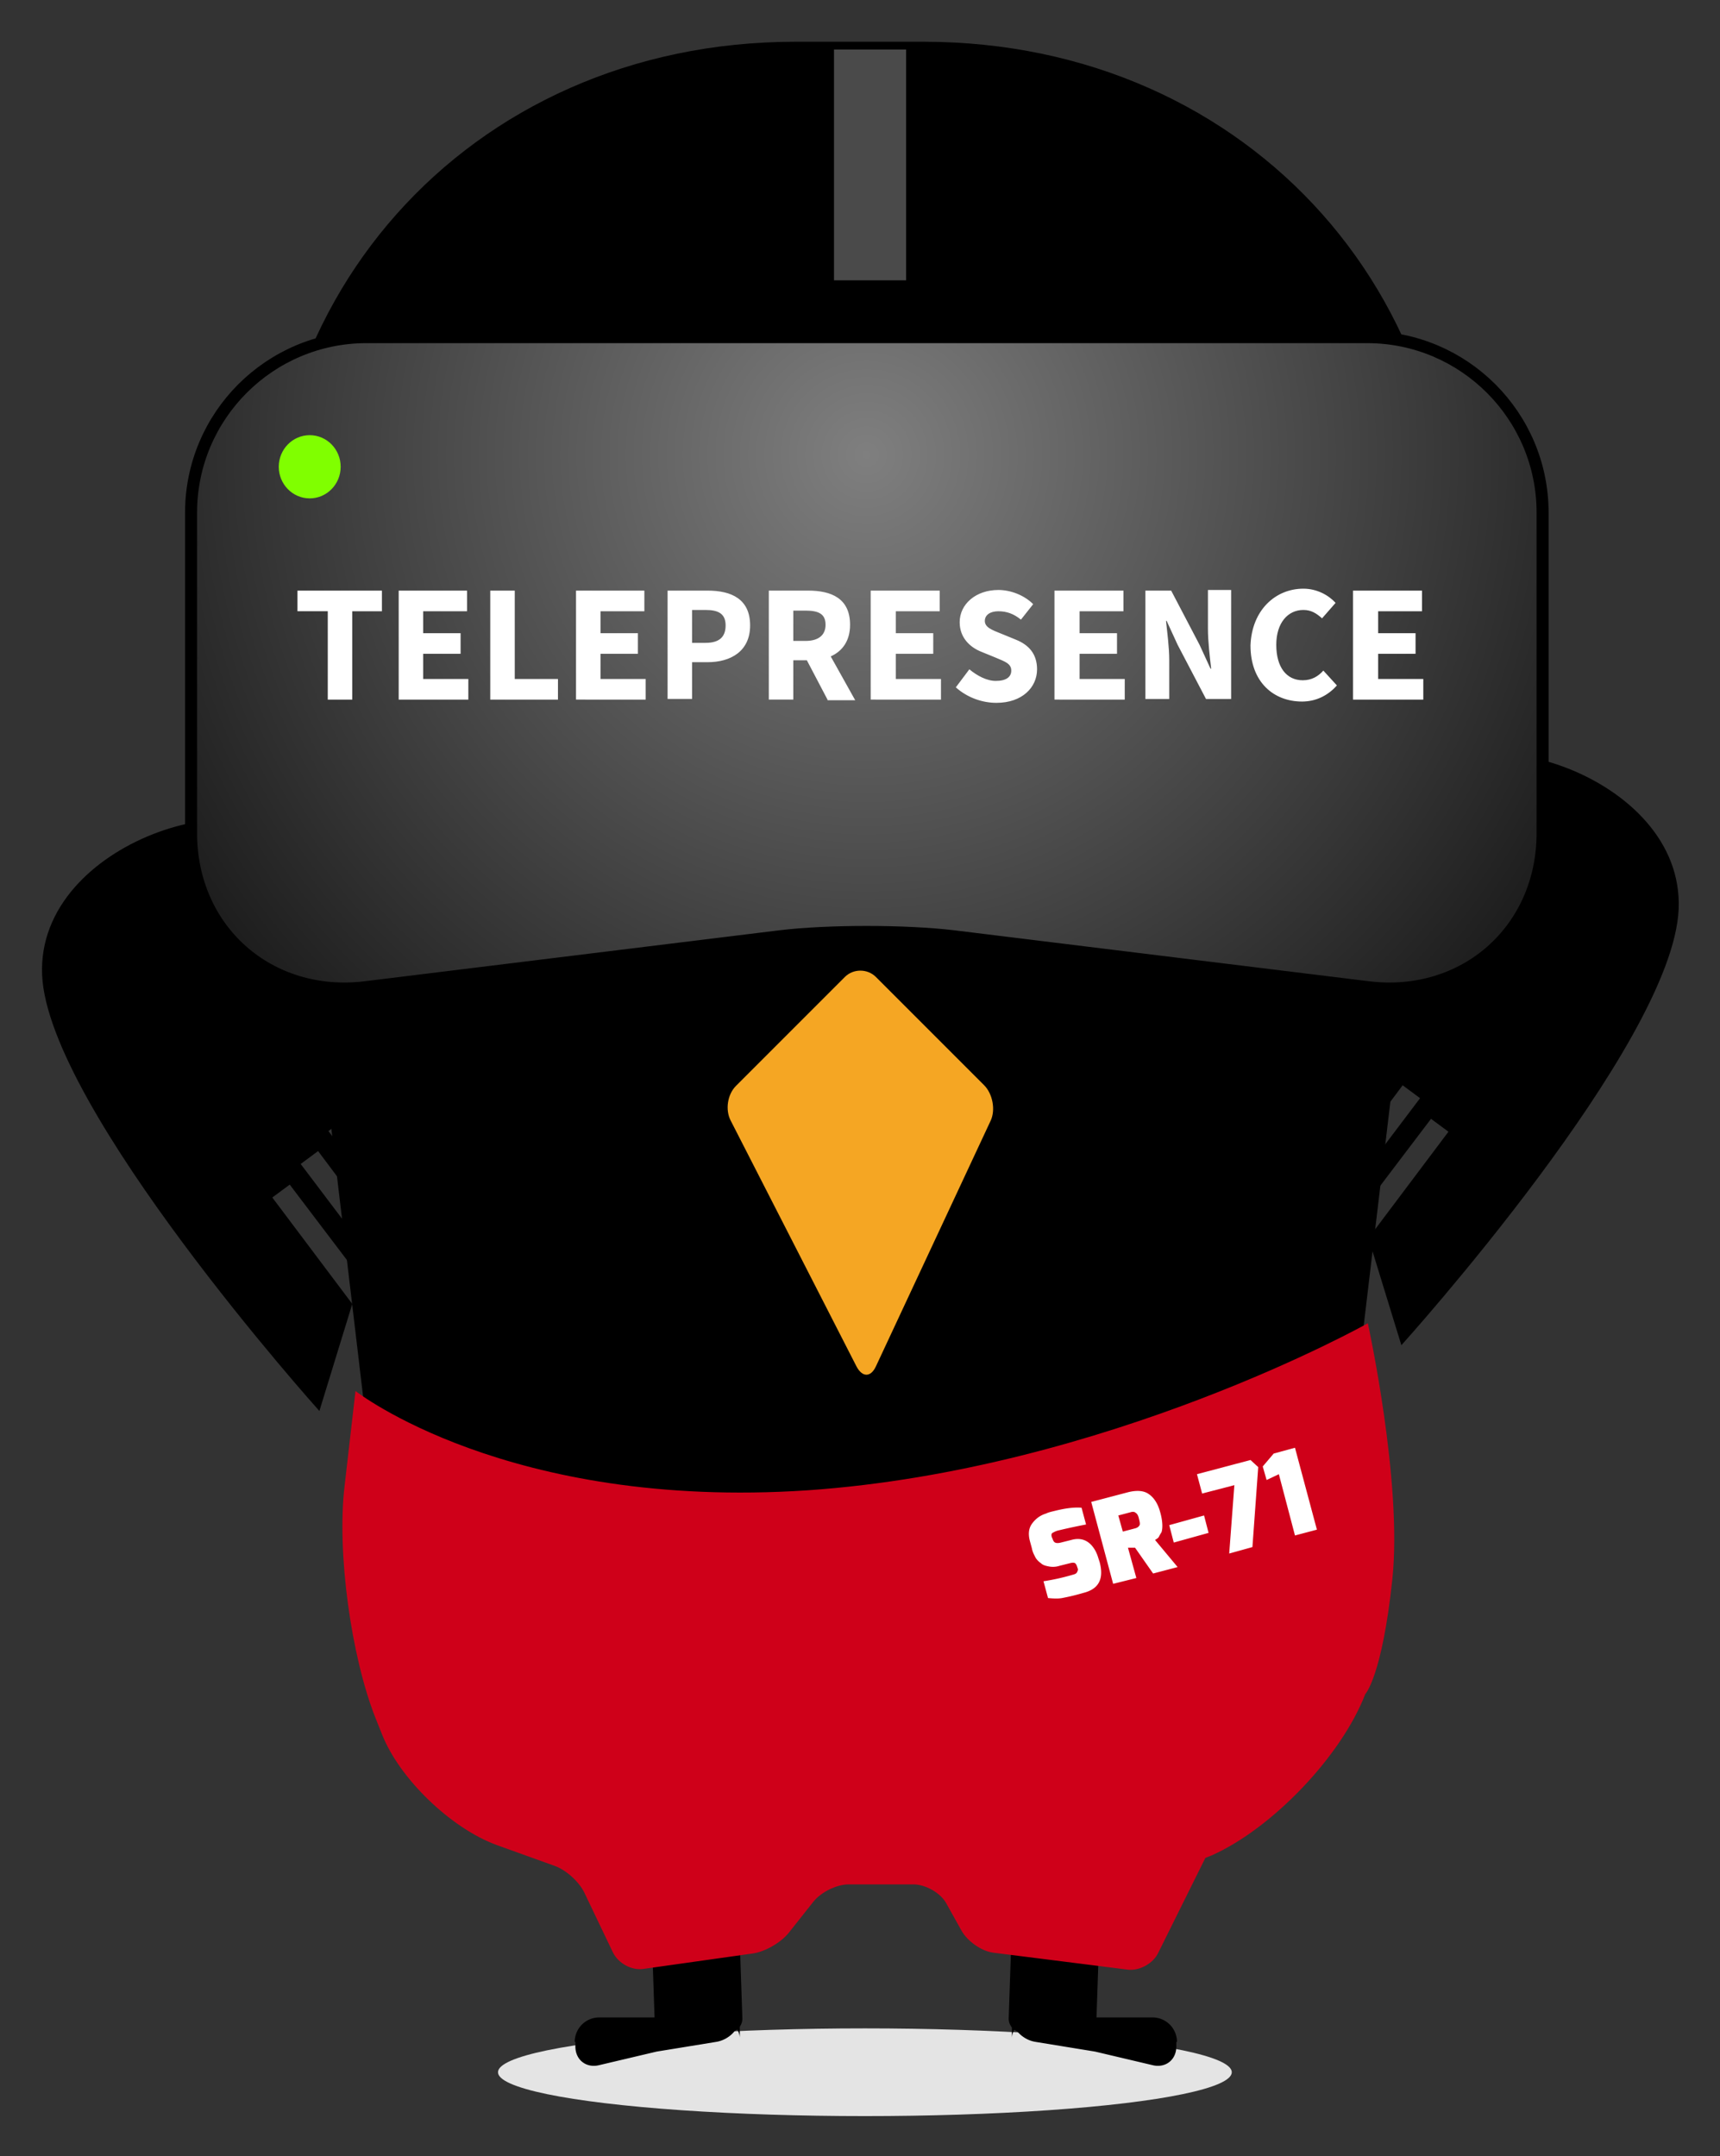
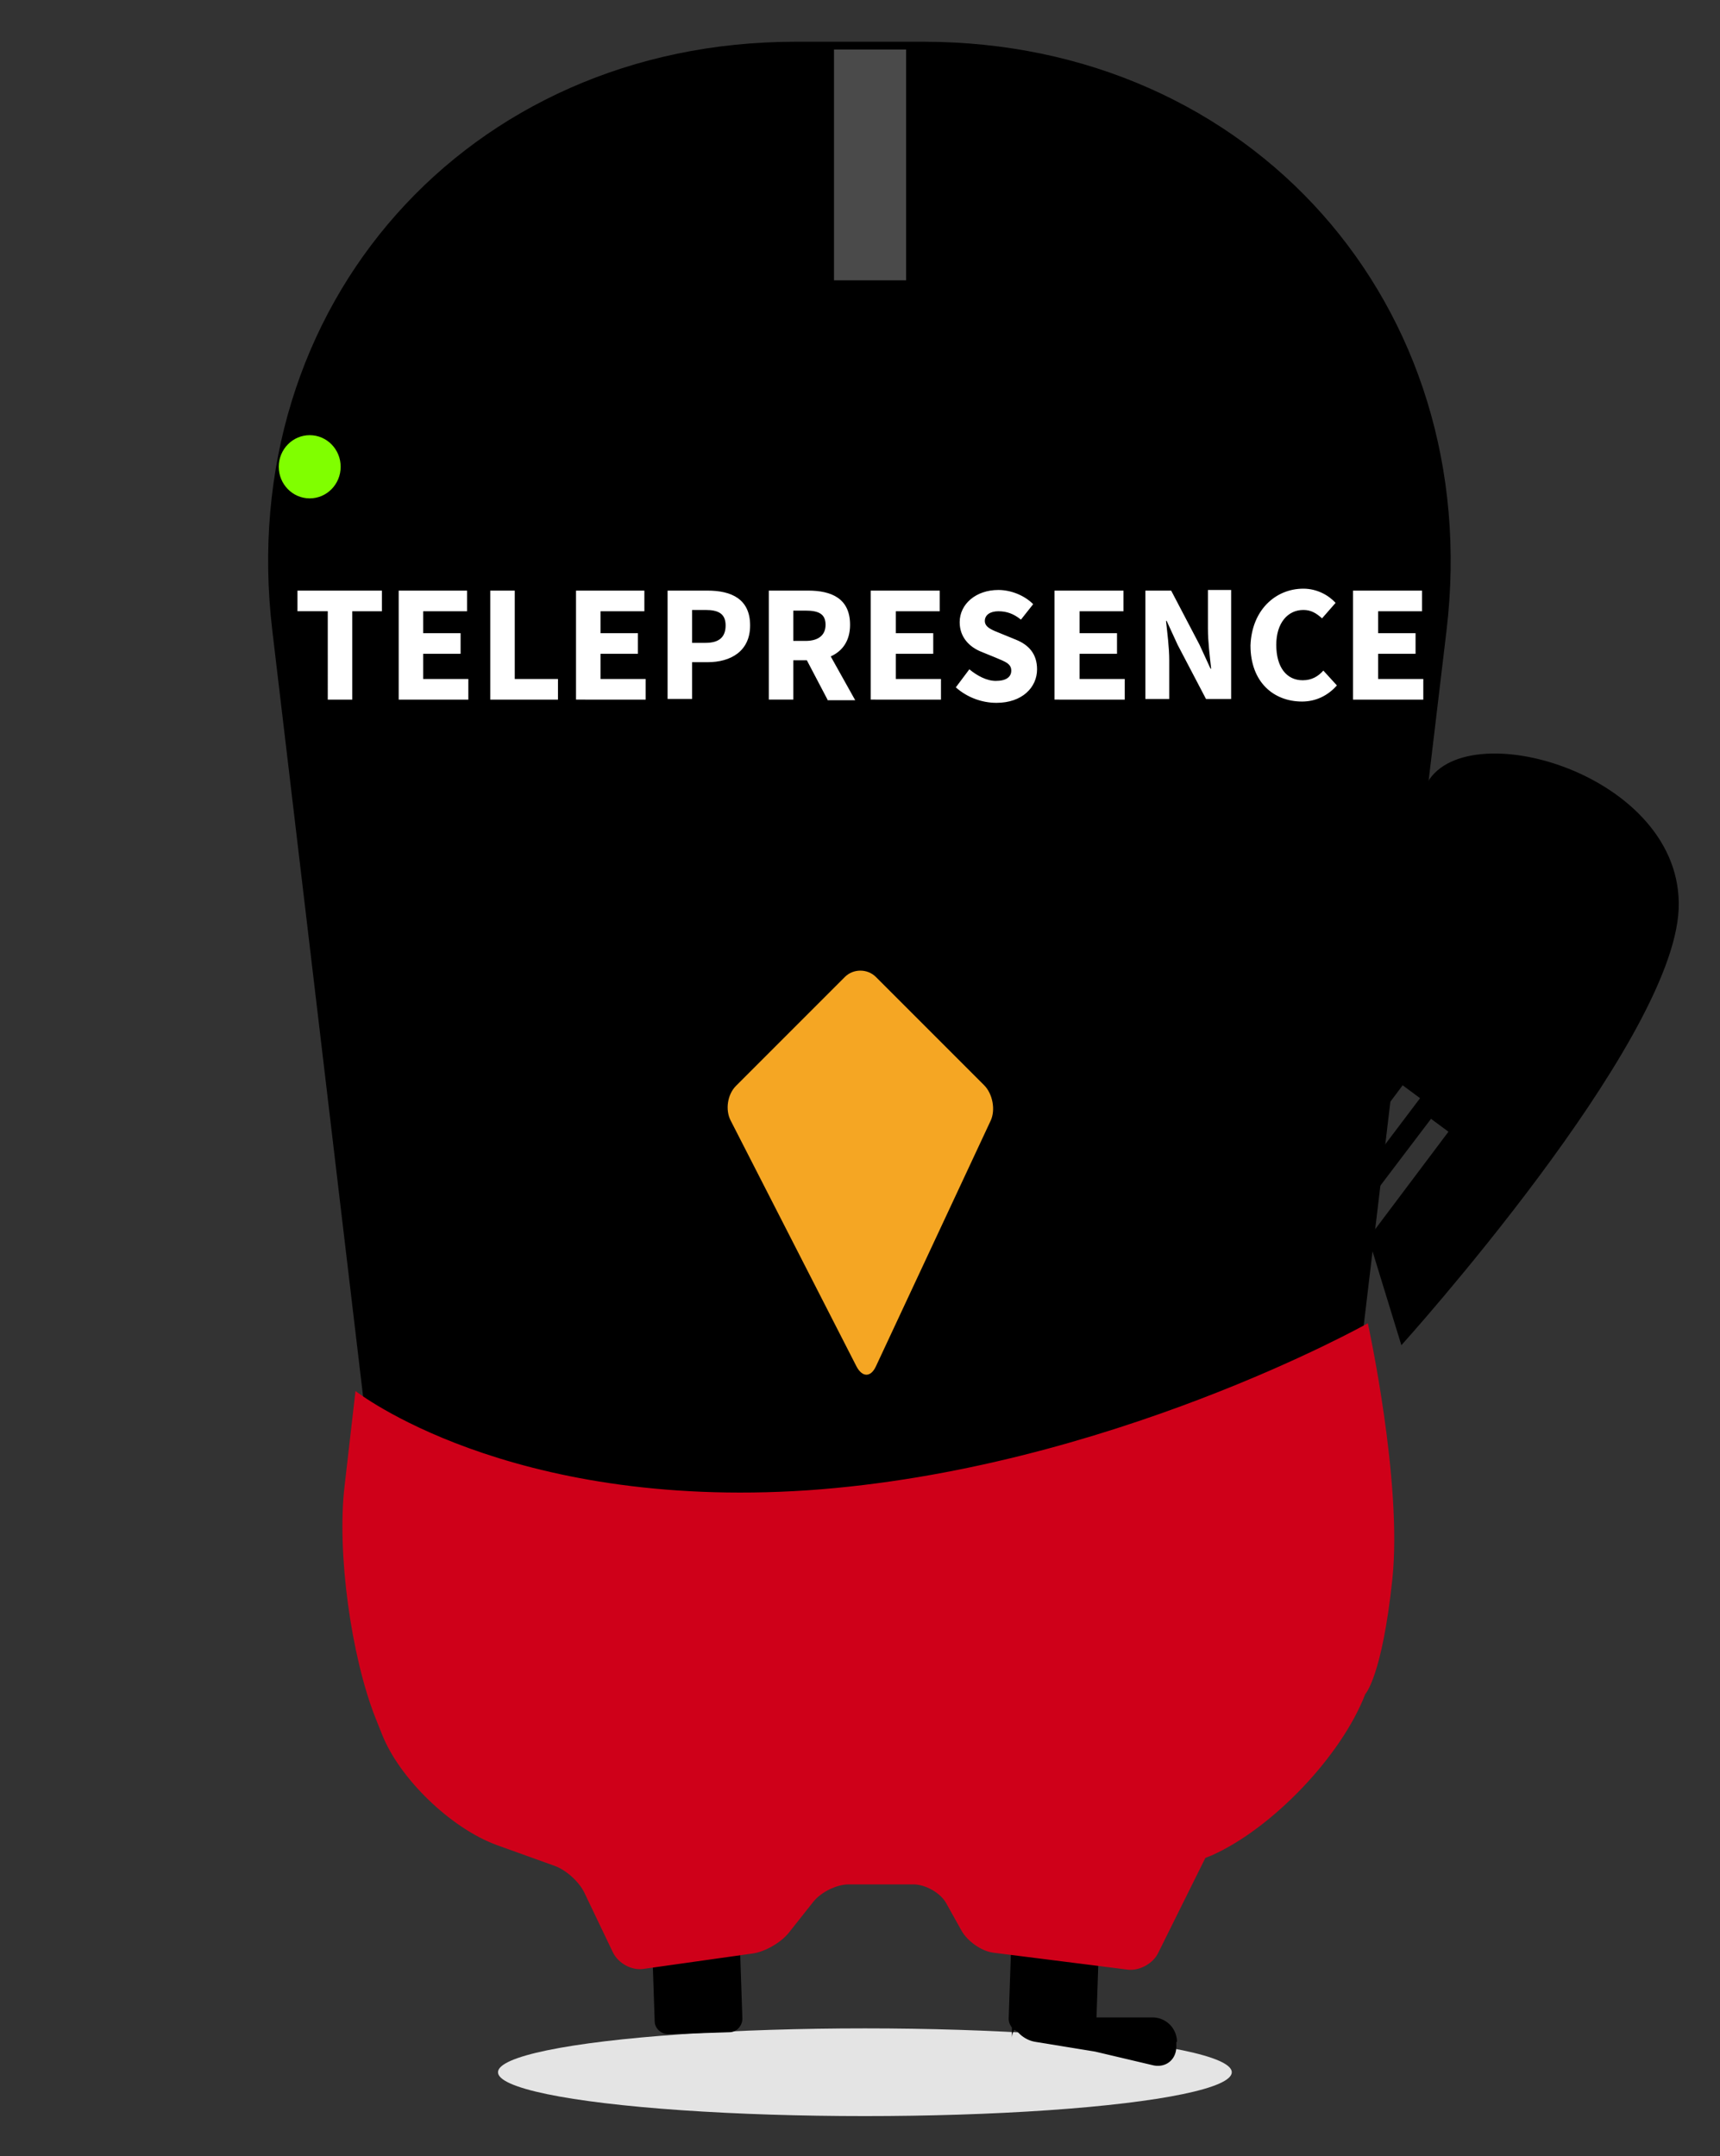
<svg xmlns="http://www.w3.org/2000/svg" role="img" viewBox="34.85 -0.15 286.30 358.80">
  <rect x="34.85" y="-0.15" width="286.30" height="358.80" fill="#333333" stroke="none" />
  <style>svg {enable-background:new 0 0 360 360}</style>
  <style>.st5{fill:#fff}</style>
  <ellipse id="Oval-8-Copy-10" cx="178.814" cy="344.702" fill="#e4e4e4" rx="61.071" ry="7.298" />
-   <path id="Combined-Shape-Copy-13" d="M93.487 216.843l-13.31-17.71 2.899-2.146 11.806 15.563 1.288-4.079-11.27-14.919 2.898-2.146 9.66 12.88 1.288-4.08-9.23-12.127 2.897-2.147 7.62 10.089 5.367-17.065s-17.816-30.16-21.466-37.459c-6.01-12.45-43.04-1.932-42.073 20.608.966 22.217 46.152 72.555 46.152 72.555l5.474-17.817z" />
  <path id="Combined-Shape-Copy-14" d="M262.639 205.895l13.309-17.71-2.898-2.146-11.806 15.563-1.288-4.078 11.27-14.92-2.899-2.146-9.66 12.88-1.287-4.079 9.23-12.128-2.898-2.147-7.62 10.09-5.367-17.066s17.817-30.16 21.466-37.458c6.01-12.45 43.04-1.932 42.074 20.607s-46.152 72.555-46.152 72.555l-5.474-17.817z" />
  <g id="Group-12-Copy-8" transform="translate(60 164)">
    <path id="Line-Copy-18" d="M85.112 144.531c-1.18 0-2.146 1.074-2.146 2.254l.858 25.437c0 1.181 1.074 2.147 2.254 2.147l10.197-.322c1.18 0 2.146-1.073 2.146-2.254l-.858-25.437c0-1.18-1.074-2.147-2.254-2.147l-10.197.322z" />
-     <path id="Rectangle-7-Copy-15" d="M70.516 175.657a4.077 4.077 0 0 1 4.078-4.078h19.32c2.253 0 4.078 1.824 4.078 3.434v-3.434c0 1.931-1.825 3.756-3.971 4.078l-9.875 1.61-9.552 2.254c-2.147.537-3.971-.859-3.971-3.113v-.75h-.107z" />
  </g>
  <g id="Group-12-Copy-9" transform="matrix(-1 0 0 1 115 164)">
    <path id="Line-Copy-18_1_" d="M-101.058 144.531c-1.18 0-2.146 1.074-2.146 2.254l.858 25.437c0 1.181 1.074 2.147 2.254 2.147l10.197-.322c1.18 0 2.146-1.073 2.146-2.254l-.858-25.437c0-1.18-1.074-2.147-2.254-2.147l-10.197.322z" />
    <path id="Rectangle-7-Copy-15_1_" d="M-115.762 175.657a4.077 4.077 0 0 1 4.079-4.078h19.32c2.253 0 4.078 1.824 4.078 3.434v-3.434c0 1.931-1.825 3.756-3.972 4.078l-9.874 1.61-9.552 2.254c-2.147.537-3.972-.859-3.972-3.113v-.75h-.107z" />
  </g>
  <path id="Rectangle-2-Copy-16" d="M80.178 104.79c-6.44-54.094 32.52-97.992 87.044-97.992h21.36c54.523 0 93.484 43.898 87.044 97.992l-20.07 168.401c-2.577 22.003-22.648 39.82-44.865 39.82h-65.686c-22.11 0-42.18-17.817-44.864-39.82l-19.963-168.4z" />
  <path id="Line-Copy-3" fill="none" stroke="#4a4a4a" stroke-linecap="square" stroke-width="12" d="M179.673 40.5V14.096" />
  <g id="Group-2-Copy" transform="translate(0 23)">
    <radialGradient id="Shape_1_" cx="-754.846" cy="488.715" r="2.903" gradientTransform="matrix(-38.729 45.1 -45.1 -38.729 -7014.062 53023.762)" gradientUnits="userSpaceOnUse">
      <stop offset="0" stop-color="#7f7f7f" />
      <stop offset="1" />
    </radialGradient>
-     <path id="Shape" fill="url(#Shape_1_)" stroke="#000" stroke-width="2" d="M95.848 32.955c-16.1 0-29.194 13.094-29.194 29.194v53.343c0 16.1 12.987 27.584 28.98 25.652l69.013-8.48c7.942-.965 20.929-.965 28.979 0l69.013 8.48c15.992 1.932 28.98-9.552 28.98-25.652V62.15c0-16.1-13.095-29.194-29.195-29.194H95.848z" />
    <ellipse id="Oval-9" cx="86.403" cy="54.529" fill="#80ff00" rx="5.152" ry="5.259" />
  </g>
  <path id="Rectangle-2-Copy-17" fill="#cf0019" d="M94.023 231.333s25.223 19.856 75.239 16.528c49.908-3.434 93.27-27.798 93.27-27.798s5.795 26.403 4.078 42.61c-1.717 16.207-4.508 19.105-4.508 19.105-3.971 10.303-15.455 22.324-25.544 26.832l-1.074.43-7.835 15.777c-.858 1.825-3.22 3.113-5.259 2.79l-22.11-2.79c-2.04-.215-4.4-1.932-5.366-3.65l-2.576-4.614c-.966-1.718-3.435-3.113-5.474-3.113H176.13c-2.04 0-4.615 1.288-5.903 2.898l-4.079 5.152c-1.288 1.61-3.864 3.113-5.903 3.435L142 327.5c-2.04.322-4.293-.966-5.152-2.79l-4.723-9.875c-.858-1.824-3.112-3.863-5.044-4.507l-9.552-3.435c-7.62-2.79-16.207-11.055-19.105-18.46l-1.073-2.684c-4.079-10.304-6.44-27.584-5.152-38.532l1.824-15.884z" />
-   <path id="SR-71-Copy-11" d="M206.613 257.521l-.322-1.18c-.322-1.181-.215-2.147.322-2.898.536-.752 1.288-1.396 2.36-1.718.43-.214.967-.322 1.396-.429 1.717-.43 3.22-.644 4.508-.537l.751 2.791a94.47 94.47 0 0 0-4.508.966c-.536.107-.858.322-1.073.43-.214.107-.214.429-.107.75l.107.215c.107.322.215.537.43.644.214.108.536.108.965 0l1.718-.43c1.502-.428 2.683 0 3.542 1.074.429.537.75 1.18.966 1.932l.214.644c.752 2.79-.107 4.508-2.683 5.152-1.825.537-3.005.751-3.542.859-.537.107-1.395.107-2.361 0l-.751-2.791a36.73 36.73 0 0 0 4.83-1.073c.429-.108.643-.215.75-.43.108-.214.215-.429.108-.644l-.107-.322c-.108-.322-.215-.429-.322-.536-.215-.108-.43-.108-.859 0l-1.717.43c-.644.214-1.288.214-1.825.106s-.966-.214-1.288-.536a3.266 3.266 0 0 1-.858-.859c-.215-.43-.537-.966-.644-1.61zm13.523 5.903l-3.649-13.63 6.118-1.61c1.288-.323 2.468-.323 3.327.214s1.61 1.503 2.04 3.113c.429 1.502.429 2.683.214 3.327a6.154 6.154 0 0 0-.43.751c-.107.215-.321.322-.643.537l3.756 4.508-4.078 1.073-3.006-4.293h-1.18l1.395 5.044-3.864.966zm1.61-8.693l2.04-.537c.429-.107.643-.322.75-.537.108-.214 0-.644-.107-1.073-.107-.537-.322-.859-.536-.966-.215-.215-.537-.215-.859-.107l-2.04.536.752 2.684zm8.48 1.824l-.752-2.898 5.796-1.61.751 2.898-5.796 1.61zm4.722-8.157l-.859-3.22 8.909-2.361 1.287 1.18-.965 13.31-3.864 1.073.858-11.377-5.366 1.395zm15.455-7.62l3.65 13.63-3.65.967-2.683-10.197-2.04.966-.643-2.254 1.824-2.146 3.542-.966z" class="st5" />
  <path id="Rectangle-4-Copy-7" fill="#f5a623" d="M175.487 162.427c1.395-1.396 3.756-1.396 5.152 0l18.031 18.031c1.395 1.395 1.932 4.079 1.073 5.903l-19.104 40.893c-.859 1.825-2.254 1.825-3.22 0l-20.93-40.893c-.966-1.824-.536-4.4.86-5.796l18.138-18.138z" />
  <path d="M89.408 101.57h-5.044v-3.434h14.06v3.435h-4.937v14.704h-4.079V101.57zm11.806-3.434h11.377v3.435h-7.298v3.649h6.225v3.434h-6.225v4.186h7.513v3.435h-11.592V98.136zm15.241 0h4.079v14.704h7.191v3.435h-11.27V98.136zm14.275 0h11.377v3.435h-7.298v3.649h6.225v3.434h-6.225v4.186h7.513v3.435H130.73V98.136zm15.241 0h6.655c3.97 0 7.083 1.395 7.083 5.796 0 4.293-3.22 6.118-7.083 6.118h-2.576v6.117h-4.079V98.136zm6.333 8.694c2.253 0 3.327-.966 3.327-2.898 0-1.932-1.18-2.576-3.327-2.576h-2.254v5.474h2.254zm20.285 9.445l-3.435-6.547H166.9v6.547h-4.078V98.136h6.547c3.864 0 6.977 1.288 6.977 5.688 0 2.684-1.288 4.401-3.22 5.26l4.078 7.298h-4.615v-.107zm-5.689-9.767h2.04c2.146 0 3.327-.966 3.327-2.684 0-1.824-1.18-2.36-3.327-2.36h-2.04v5.044zm12.987-8.372h11.377v3.435h-7.298v3.649h6.225v3.434h-6.225v4.186h7.513v3.435H179.78V98.136h.107zm16.315 13.094c1.288 1.074 2.897 1.932 4.4 1.932 1.717 0 2.576-.644 2.576-1.717 0-1.18-1.073-1.503-2.576-2.147l-2.361-.966c-1.932-.751-3.65-2.36-3.65-4.937 0-3.005 2.684-5.366 6.44-5.366 2.04 0 4.294.858 5.796 2.36l-2.039 2.577c-1.18-.966-2.361-1.395-3.757-1.395s-2.253.643-2.253 1.61c0 1.073 1.18 1.502 2.79 2.146l2.361.966c2.147.859 3.542 2.361 3.542 4.937 0 3.005-2.468 5.581-6.762 5.581-2.36 0-4.83-.858-6.761-2.576l2.254-3.005zm14.274-13.094h11.377v3.435h-7.298v3.649h6.225v3.434h-6.225v4.186h7.513v3.435H210.37V98.136h.107zm15.134 0h4.186l4.722 9.016 1.825 3.97h.107c-.214-1.931-.536-4.507-.536-6.654v-6.44h3.864v18.14h-4.186l-4.723-9.016-1.824-3.972h-.108c.215 2.04.537 4.401.537 6.548v6.44h-3.971V98.135h.107zm26.189-.322c2.254 0 4.185 1.073 5.366 2.361l-2.254 2.576c-.966-.858-1.824-1.395-3.112-1.395-2.576 0-4.508 2.146-4.508 5.796 0 3.756 1.717 5.903 4.4 5.903 1.503 0 2.576-.644 3.435-1.61l2.254 2.468c-1.503 1.718-3.542 2.684-5.796 2.684-4.723 0-8.586-3.22-8.586-9.338.214-5.903 4.185-9.445 8.8-9.445zm8.371.322h11.377v3.435h-7.298v3.649h6.225v3.434h-6.225v4.186h7.513v3.435h-11.699V98.136h.107z" class="st5" />
</svg>